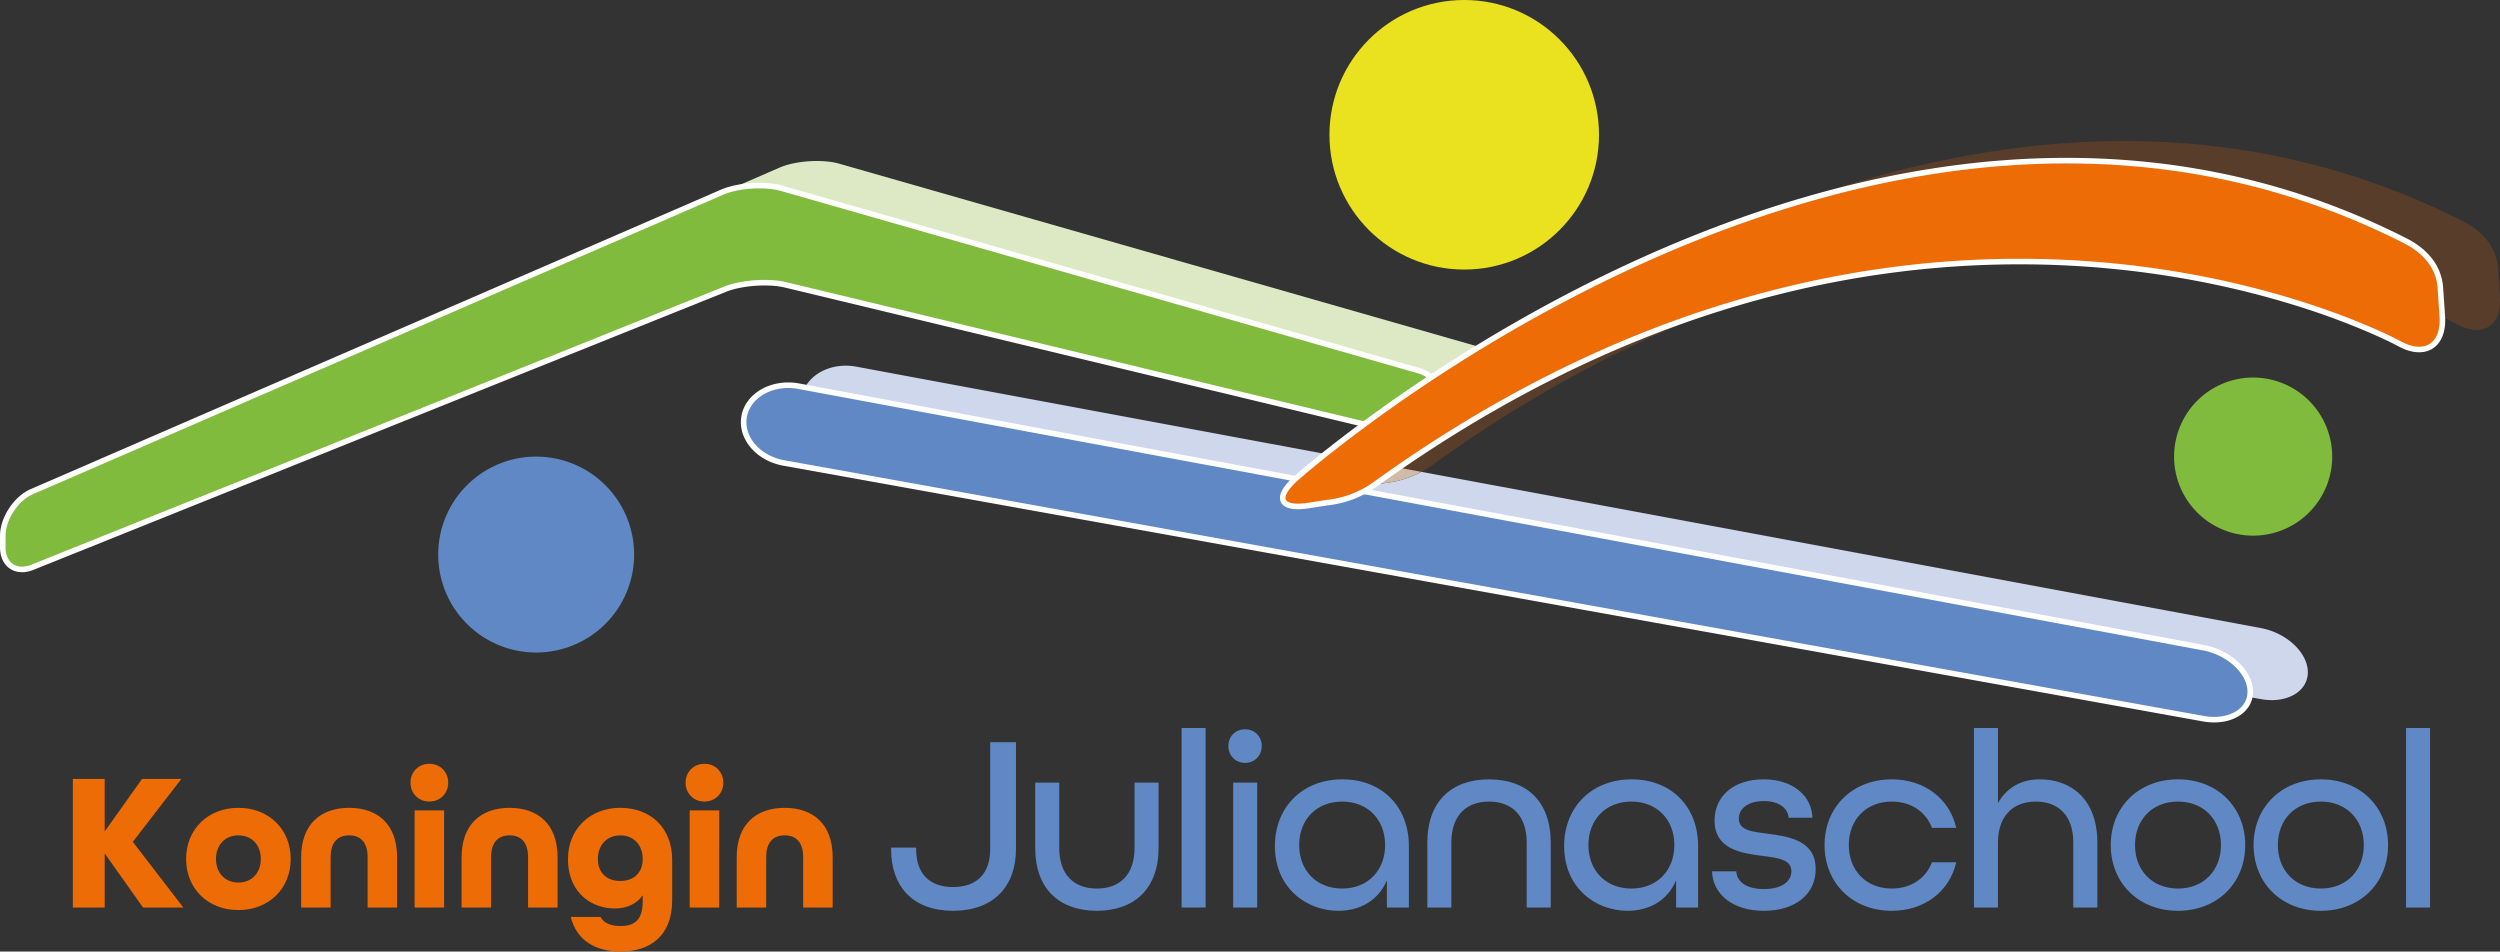
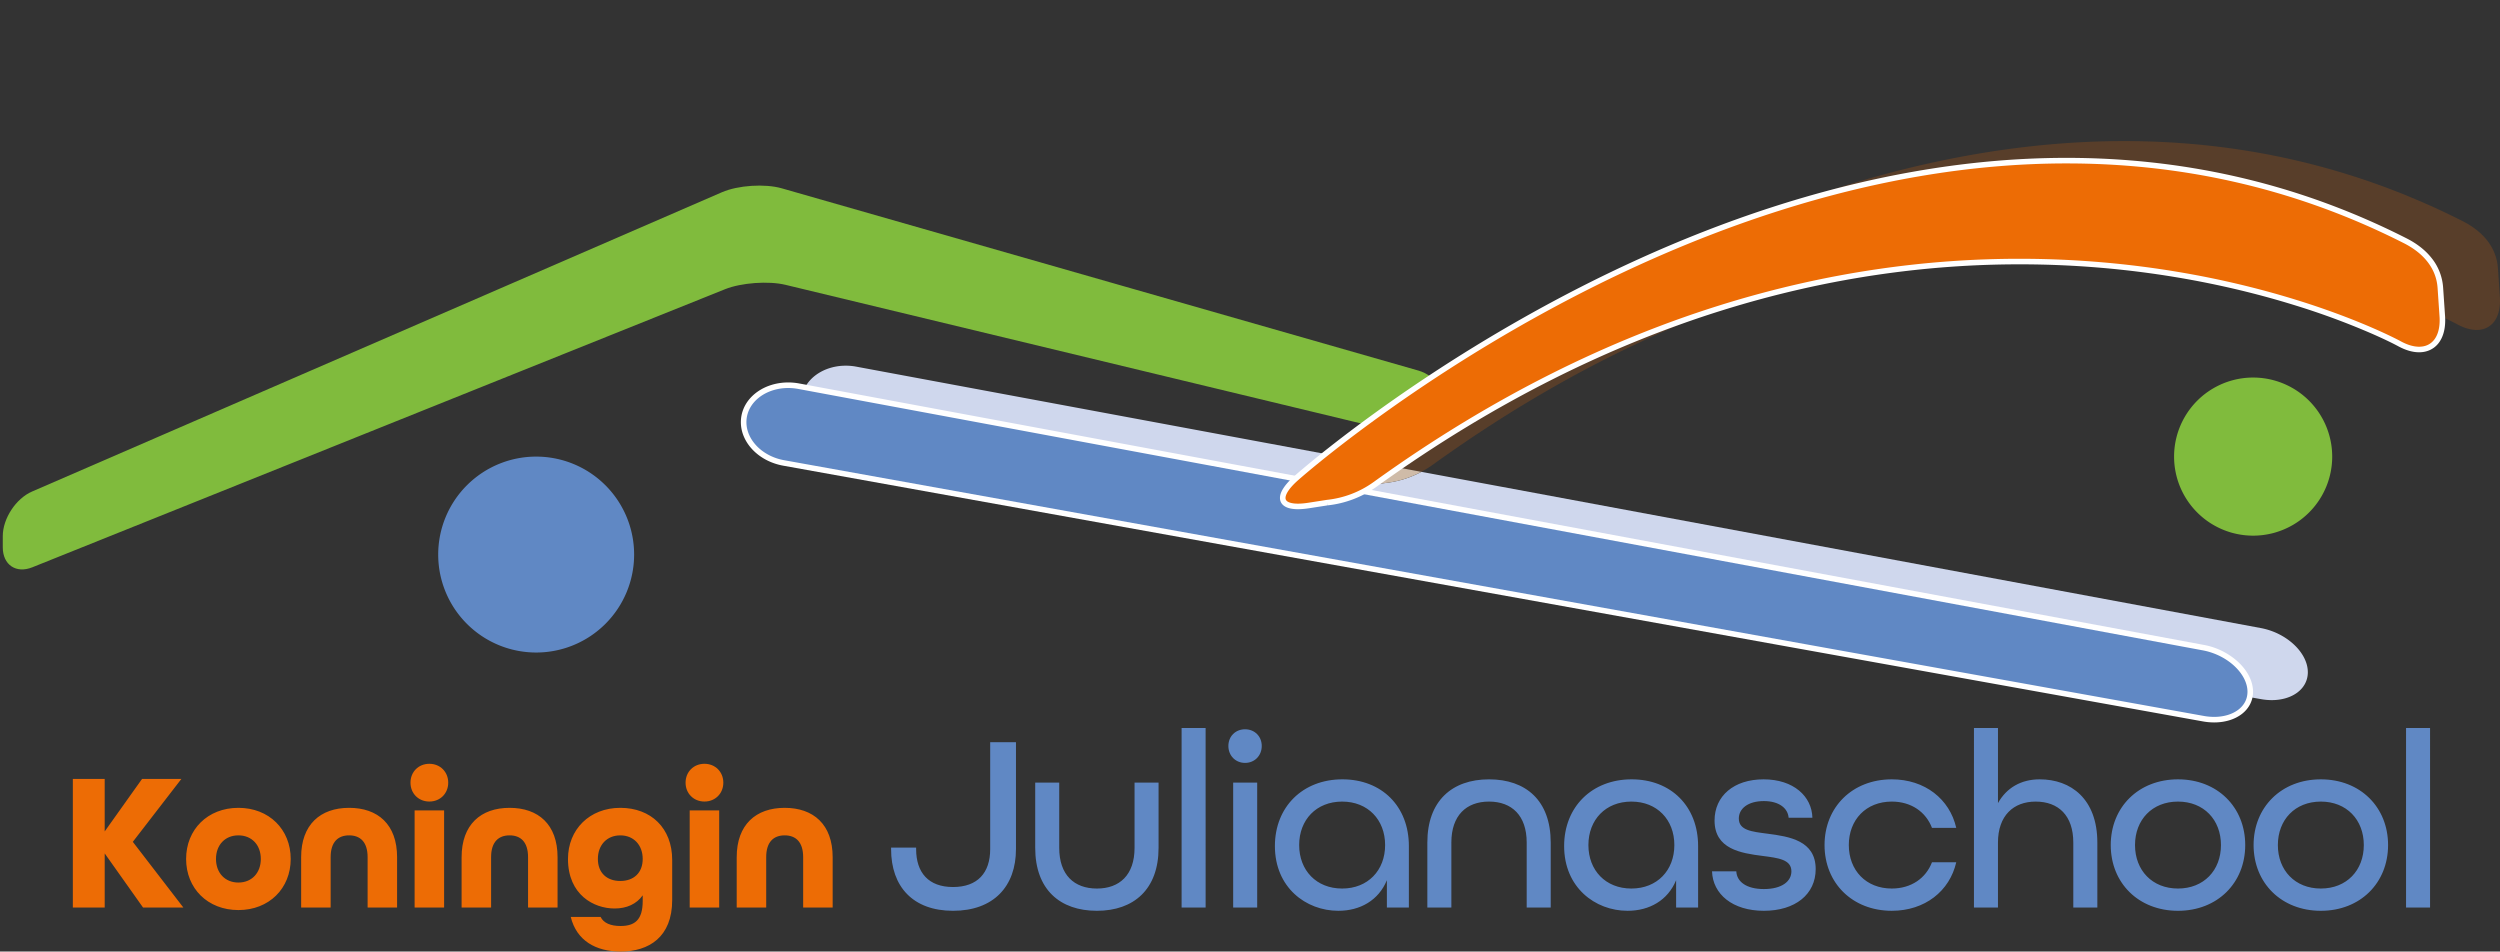
<svg xmlns="http://www.w3.org/2000/svg" viewBox="0 0 236.459 90">
  <rect x="0" y="0" width="236.459" height="90" fill="#333333" stroke="none" />
  <g fill="none" fill-rule="evenodd">
-     <path d="M77.258 15.228c-1.255 0-2.588.219-3.527.627L8.468 44.168c-1.518.659-2.76 2.553-2.76 4.208v1.068c0 1.288.762 2.089 1.824 2.089.302 0 .629-.064.968-.202L74.017 25.03c.994-.4 2.423-.619 3.744-.619.72 0 1.407.066 1.976.203l55.23 13.3a148.369 148.369 0 0 1 6.183-4.284 3.81 3.81 0 0 0-1.538-.904L79.385 15.485c-.606-.174-1.352-.257-2.127-.257" fill="#DDE9C5" />
    <path d="M79.998 34.587c-2.047 0-3.82 1.18-4.16 2.908-.393 2.004 1.284 4.002 3.728 4.442L213.84 66.125a5.81 5.81 0 0 0 1.028.095c1.952 0 3.415-1.067 3.415-2.641 0-1.84-1.998-3.718-4.438-4.173l-79.407-14.778a9.417 9.417 0 0 1-3.462 1.063l-1.747.272c-.382.06-.72.088-1.014.088-1.8 0-1.964-1.062-.226-2.624L80.992 34.68a5.417 5.417 0 0 0-.994-.093" fill="#CFD7ED" />
    <path d="M141.149 33.63c.813.767 1.356 1.866 1.356 2.934v.156c0 1.42-.97 2.386-2.262 2.386a2.83 2.83 0 0 1-.664-.082l-4.611-1.11c-4.443 3.252-6.95 5.486-6.95 5.486l-.03.026 6.45 1.201a9.7 9.7 0 0 0 1.095-.682c22.807-16.421 44.13-21.056 60.928-21.057 21.76 0 35.93 7.773 35.93 7.773.678.371 1.309.547 1.862.547 1.42 0 2.328-1.159 2.193-3.138l-.182-2.692c-.142-2.082-1.532-3.544-3.315-4.45-10.705-5.437-21.564-7.583-32.03-7.584-24.247-.001-46.402 11.511-59.77 20.286Z" fill-opacity=".2" fill="#ED6C05" />
-     <path d="M141.15 33.63a147.475 147.475 0 0 0-6.183 4.284l4.612 1.11c.227.055.45.082.664.082 1.292 0 2.262-.966 2.262-2.386v-.156c0-1.068-.543-2.167-1.356-2.934" fill="#D9C98D" />
    <path d="M127.989 43.427c-1.738 1.562-1.574 2.624.226 2.624.294 0 .632-.028 1.014-.088l1.747-.272a9.417 9.417 0 0 0 3.462-1.064l-6.45-1.2Z" fill="#CFBBA8" />
    <path d="M137.06 38.89c0-1.655-1.302-3.382-2.894-3.837L73.941 17.812c-1.592-.456-4.136-.29-5.654.369L3.024 46.495c-1.519.659-2.761 2.552-2.761 4.208v1.067c0 1.655 1.256 2.505 2.792 1.888l65.517-26.301c1.537-.617 4.11-.805 5.719-.417l59.843 14.411c1.61.388 2.926-.65 2.926-2.305v-.155Z" fill="#80BB3D" />
-     <path d="M137.06 38.89h.262c0-.896-.348-1.79-.902-2.527-.555-.734-1.319-1.315-2.181-1.563L74.013 17.56c-.64-.183-1.406-.267-2.2-.268-1.287.002-2.642.221-3.631.649L2.919 46.254c-.82.356-1.54 1.029-2.065 1.827C.331 48.88 0 49.808 0 50.703v1.067c0 .695.207 1.285.58 1.703.373.419.91.65 1.507.649.34 0 .7-.072 1.067-.22L68.67 27.601c.945-.382 2.354-.601 3.645-.6.704 0 1.374.064 1.914.194l59.843 14.411c.246.06.49.089.725.089.71.001 1.35-.27 1.804-.74.455-.472.72-1.139.72-1.909v-.155h-.525v.155c0 .651-.22 1.176-.572 1.544-.355.366-.847.579-1.427.58-.193 0-.394-.024-.603-.074L74.353 26.685c-.597-.144-1.301-.21-2.037-.21-1.35.002-2.799.22-3.842.638L2.957 53.414a2.347 2.347 0 0 1-.87.182c-.466-.001-.84-.17-1.115-.473-.272-.305-.446-.76-.447-1.353v-1.067c0-.763.29-1.608.768-2.335.477-.726 1.135-1.33 1.835-1.632l65.263-28.314c.889-.387 2.198-.606 3.423-.604.755-.001 1.48.082 2.055.246l60.225 17.242c.729.207 1.412.717 1.906 1.374.496.656.798 1.453.797 2.21h.263Z" fill="#FFF" />
    <path d="M208.4 61.255c2.44.455 4.438 2.333 4.438 4.173 0 1.84-2 2.987-4.443 2.547L74.12 43.787c-2.443-.44-4.12-2.439-3.727-4.442.394-2.003 2.714-3.27 5.154-2.815L208.4 61.255Z" fill="#6088C4" />
    <path d="m208.4 61.255-.049.258c1.17.218 2.238.78 3.003 1.5.768.721 1.223 1.592 1.221 2.415-.002.704-.318 1.278-.871 1.701-.555.422-1.353.677-2.281.677a5.56 5.56 0 0 1-.981-.09L74.167 43.528c-1.05-.189-1.946-.68-2.577-1.328-.63-.649-.991-1.45-.991-2.267 0-.179.017-.358.052-.538.156-.788.637-1.456 1.33-1.936.695-.478 1.598-.76 2.572-.76.31 0 .627.029.947.088l132.85 24.726.049-.258.047-.257L75.596 36.27a5.701 5.701 0 0 0-1.043-.097c-1.074 0-2.08.309-2.87.853-.788.543-1.363 1.328-1.548 2.267a3.363 3.363 0 0 0-.061.639c0 .974.43 1.903 1.14 2.634.71.73 1.706 1.27 2.86 1.479l134.274 24.187a6.1 6.1 0 0 0 1.075.099c1.023-.001 1.932-.279 2.598-.784.666-.503 1.081-1.25 1.08-2.12-.002-1.018-.546-2.006-1.387-2.797a6.58 6.58 0 0 0-3.267-1.633l-.047.257Z" fill="#FFF" />
    <path d="M130.088 45.794c52.349-37.692 96.858-13.284 96.858-13.284 2.417 1.325 4.242.16 4.055-2.59l-.182-2.692c-.142-2.083-1.531-3.545-3.315-4.45-50.778-25.792-104.93 22.47-104.93 22.47-2.058 1.835-1.513 2.988 1.21 2.564l1.747-.272a9.47 9.47 0 0 0 4.557-1.746" fill="#ED6C05" />
    <path d="m130.088 45.794.153.213c22.766-16.39 44.024-21.005 60.775-21.006 10.848 0 19.804 1.938 26.046 3.874a70.103 70.103 0 0 1 7.225 2.662c.83.362 1.465.664 1.892.874a26.56 26.56 0 0 1 .641.33c.708.387 1.379.579 1.988.579.73.002 1.37-.287 1.804-.82.435-.533.664-1.286.664-2.201 0-.13-.003-.261-.013-.397l-.183-2.692a4.988 4.988 0 0 0-1.098-2.812c-.616-.777-1.441-1.389-2.36-1.855-10.745-5.459-21.645-7.612-32.149-7.612-19.656 0-37.918 7.536-51.27 15.061-13.352 7.528-21.795 15.052-21.804 15.06-.433.387-.759.746-.983 1.084-.223.336-.352.65-.352.96 0 .17.043.336.13.478.133.215.352.362.615.454.266.091.584.134.96.134.312 0 .663-.03 1.055-.09l1.747-.272-.04-.26.027.262a9.745 9.745 0 0 0 4.683-1.795l-.153-.213-.153-.213a9.216 9.216 0 0 1-4.431 1.697l-.007.001-1.754.273c-.37.058-.696.085-.973.085-.448.001-.77-.074-.949-.177a.475.475 0 0 1-.179-.162.37.37 0 0 1-.053-.202c-.002-.152.074-.385.264-.67.189-.284.487-.616.895-.98l.097-.085c.997-.874 9.697-8.355 22.878-15.614 13.18-7.259 30.84-14.292 49.75-14.29 10.432 0 21.245 2.137 31.913 7.554.865.44 1.627 1.011 2.185 1.714.559.704.918 1.534.985 2.52l.183 2.693c.009.124.012.244.012.36 0 .831-.209 1.458-.545 1.868-.339.41-.801.626-1.398.628-.497 0-1.087-.16-1.734-.514-.026-.014-14.237-7.805-36.058-7.805-16.847-.001-38.229 4.65-61.081 21.106l.153.213Z" fill="#FFF" />
-     <path d="M151.24 12.748c0 7.04-5.708 12.748-12.749 12.748-7.04 0-12.747-5.707-12.747-12.748 0-7.04 5.707-12.748 12.747-12.748s12.748 5.707 12.748 12.748" fill="#EAE11F" />
    <path d="M220.588 43.187a7.477 7.477 0 1 1-14.955 0 7.477 7.477 0 0 1 14.955 0" fill="#80BB3D" />
    <path d="M59.978 52.453a9.265 9.265 0 0 1-9.265 9.265 9.265 9.265 0 0 1-9.266-9.265 9.265 9.265 0 0 1 9.266-9.266 9.265 9.265 0 0 1 9.265 9.266" fill="#6088C4" />
    <path fill="#ED6C05" d="M6.89 73.674h3.013v4.965l3.533-4.965h3.719l-4.593 5.95 4.779 6.211h-3.813l-3.625-5.114v5.114H6.89zm10.713 7.568c0-2.789 2.045-4.834 4.947-4.834 2.9 0 4.946 2.045 4.946 4.834 0 2.79-2.046 4.835-4.946 4.835-2.902 0-4.947-2.045-4.947-4.835m7.066 0c0-1.32-.855-2.231-2.12-2.231-1.263 0-2.12.91-2.12 2.231 0 1.32.857 2.232 2.12 2.232 1.265 0 2.12-.912 2.12-2.232m3.814-.167c0-3.086 1.823-4.667 4.538-4.667 2.714 0 4.537 1.562 4.537 4.667v4.76H34.77v-4.76c0-1.45-.707-2.064-1.748-2.064-1.042 0-1.748.614-1.748 2.064v4.76h-2.79v-4.76Zm10.342-7.047c0-1.024.762-1.786 1.784-1.786 1.023 0 1.786.762 1.786 1.786 0 1.022-.763 1.784-1.786 1.784-1.022 0-1.784-.762-1.784-1.784Zm.39 11.808h2.79V76.65h-2.79v9.186Zm4.445-4.761c0-3.086 1.822-4.667 4.538-4.667 2.714 0 4.537 1.562 4.537 4.667v4.76h-2.79v-4.76c0-1.45-.707-2.064-1.747-2.064-1.042 0-1.749.614-1.749 2.064v4.76H43.66v-4.76Zm10.323 5.653h2.826c.279.576.949.856 1.878.856 1.358 0 2.102-.577 2.102-2.363v-.539c-.577.818-1.506 1.247-2.66 1.247-1.952 0-4.407-1.284-4.407-4.687 0-2.79 2.045-4.834 4.947-4.834 2.9 0 4.909 1.915 4.909 4.927v3.794c0 3.514-2.213 4.871-4.872 4.871-2.343 0-4.166-1.022-4.723-3.272m6.806-5.486c0-1.32-.856-2.23-2.12-2.23-1.265 0-2.12.91-2.12 2.23 0 1.321.855 2.084 2.12 2.084 1.264 0 2.12-.763 2.12-2.084m4.055-7.214c0-1.024.763-1.786 1.785-1.786 1.023 0 1.786.762 1.786 1.786 0 1.022-.763 1.784-1.786 1.784-1.022 0-1.785-.762-1.785-1.784Zm.39 11.808h2.79V76.65h-2.79v9.186Zm4.446-4.761c0-3.086 1.822-4.667 4.537-4.667s4.538 1.562 4.538 4.667v4.76h-2.79v-4.76c0-1.45-.707-2.064-1.748-2.064-1.042 0-1.748.614-1.748 2.064v4.76h-2.79v-4.76Z" />
    <path d="M84.283 80.312v-.143h2.368v.143c0 2.224 1.17 3.586 3.49 3.586 2.32 0 3.515-1.338 3.515-3.586V70.198h2.438v10.114c0 3.538-2.127 5.834-5.954 5.834-3.777 0-5.857-2.271-5.857-5.834m13.631-.12v-6.168h2.271v6.168c0 2.559 1.411 3.85 3.563 3.85s3.562-1.291 3.562-3.85v-6.168h2.271v6.168c0 3.922-2.342 5.954-5.833 5.954-3.49 0-5.834-2.009-5.834-5.954m13.846 5.643h2.272V68.859h-2.272zm4.424-15.279c0-.909.669-1.578 1.578-1.578.908 0 1.578.67 1.578 1.578 0 .91-.67 1.602-1.578 1.602-.91 0-1.578-.693-1.578-1.602Zm.454 15.28h2.271V74.024h-2.271v11.812Zm3.946-5.811c0-3.707 2.63-6.313 6.384-6.313 3.706 0 6.288 2.535 6.288 6.313v5.81h-2.08v-2.582c-.789 1.913-2.534 2.893-4.59 2.893-3.085 0-6.002-2.223-6.002-6.12m10.425-.097c0-2.39-1.626-4.112-4.065-4.112-2.439 0-4.065 1.722-4.065 4.112 0 2.391 1.626 4.112 4.065 4.112 2.439 0 4.065-1.72 4.065-4.112m3.994-.239c0-3.945 2.344-5.977 5.835-5.977 3.49 0 5.834 2.008 5.834 5.977v6.145H144.4V79.69c0-2.558-1.41-3.874-3.562-3.874s-3.563 1.316-3.563 3.874v6.145h-2.272V79.69Zm12.938.335c0-3.707 2.63-6.313 6.385-6.313 3.706 0 6.287 2.535 6.287 6.313v5.81h-2.08v-2.582c-.788 1.913-2.534 2.893-4.59 2.893-3.085 0-6.002-2.223-6.002-6.12m10.425-.097c0-2.39-1.626-4.112-4.065-4.112-2.438 0-4.064 1.722-4.064 4.112 0 2.391 1.626 4.112 4.064 4.112 2.44 0 4.065-1.72 4.065-4.112m3.564 2.487h2.296c.048.98.956 1.674 2.606 1.674 1.721 0 2.606-.742 2.606-1.674 0-1.124-1.243-1.267-2.726-1.459-2.055-.262-4.543-.645-4.543-3.347 0-2.32 1.818-3.897 4.639-3.897 2.822 0 4.567 1.601 4.615 3.634h-2.248c-.071-.908-.909-1.578-2.343-1.578-1.506 0-2.368.717-2.368 1.65 0 1.124 1.244 1.243 2.703 1.434 2.056.264 4.567.647 4.567 3.348 0 2.391-1.937 3.945-4.902 3.945s-4.83-1.577-4.902-3.73m10.642-2.486c0-3.587 2.63-6.217 6.36-6.217 3.132 0 5.476 1.865 6.097 4.59h-2.295c-.575-1.506-1.961-2.486-3.802-2.486-2.439 0-4.065 1.721-4.065 4.112s1.626 4.112 4.065 4.112c1.84 0 3.227-.979 3.802-2.485h2.295c-.621 2.726-2.965 4.59-6.097 4.59-3.73 0-6.36-2.63-6.36-6.217m14.133-11.07h2.271v7.101c.813-1.458 2.2-2.248 3.945-2.248 2.942 0 5.453 1.842 5.453 5.979v6.144H196.1v-6.144c0-2.559-1.41-3.874-3.563-3.874-2.103 0-3.562 1.338-3.562 3.874v6.144h-2.271V68.86Zm12.937 11.071c0-3.587 2.63-6.217 6.36-6.217 3.73 0 6.36 2.63 6.36 6.216 0 3.586-2.63 6.218-6.36 6.218-3.73 0-6.36-2.632-6.36-6.218m10.425 0c0-2.391-1.626-4.112-4.065-4.112-2.438 0-4.064 1.721-4.064 4.112s1.626 4.112 4.064 4.112c2.44 0 4.065-1.72 4.065-4.112m3.086.001c0-3.587 2.63-6.217 6.36-6.217 3.73 0 6.36 2.63 6.36 6.216 0 3.586-2.63 6.218-6.36 6.218-3.73 0-6.36-2.632-6.36-6.218m10.425 0c0-2.391-1.626-4.112-4.065-4.112-2.438 0-4.064 1.721-4.064 4.112s1.626 4.112 4.064 4.112c2.44 0 4.065-1.72 4.065-4.112m3.995 5.906h2.271V68.859h-2.271z" fill="#6088C4" />
  </g>
</svg>